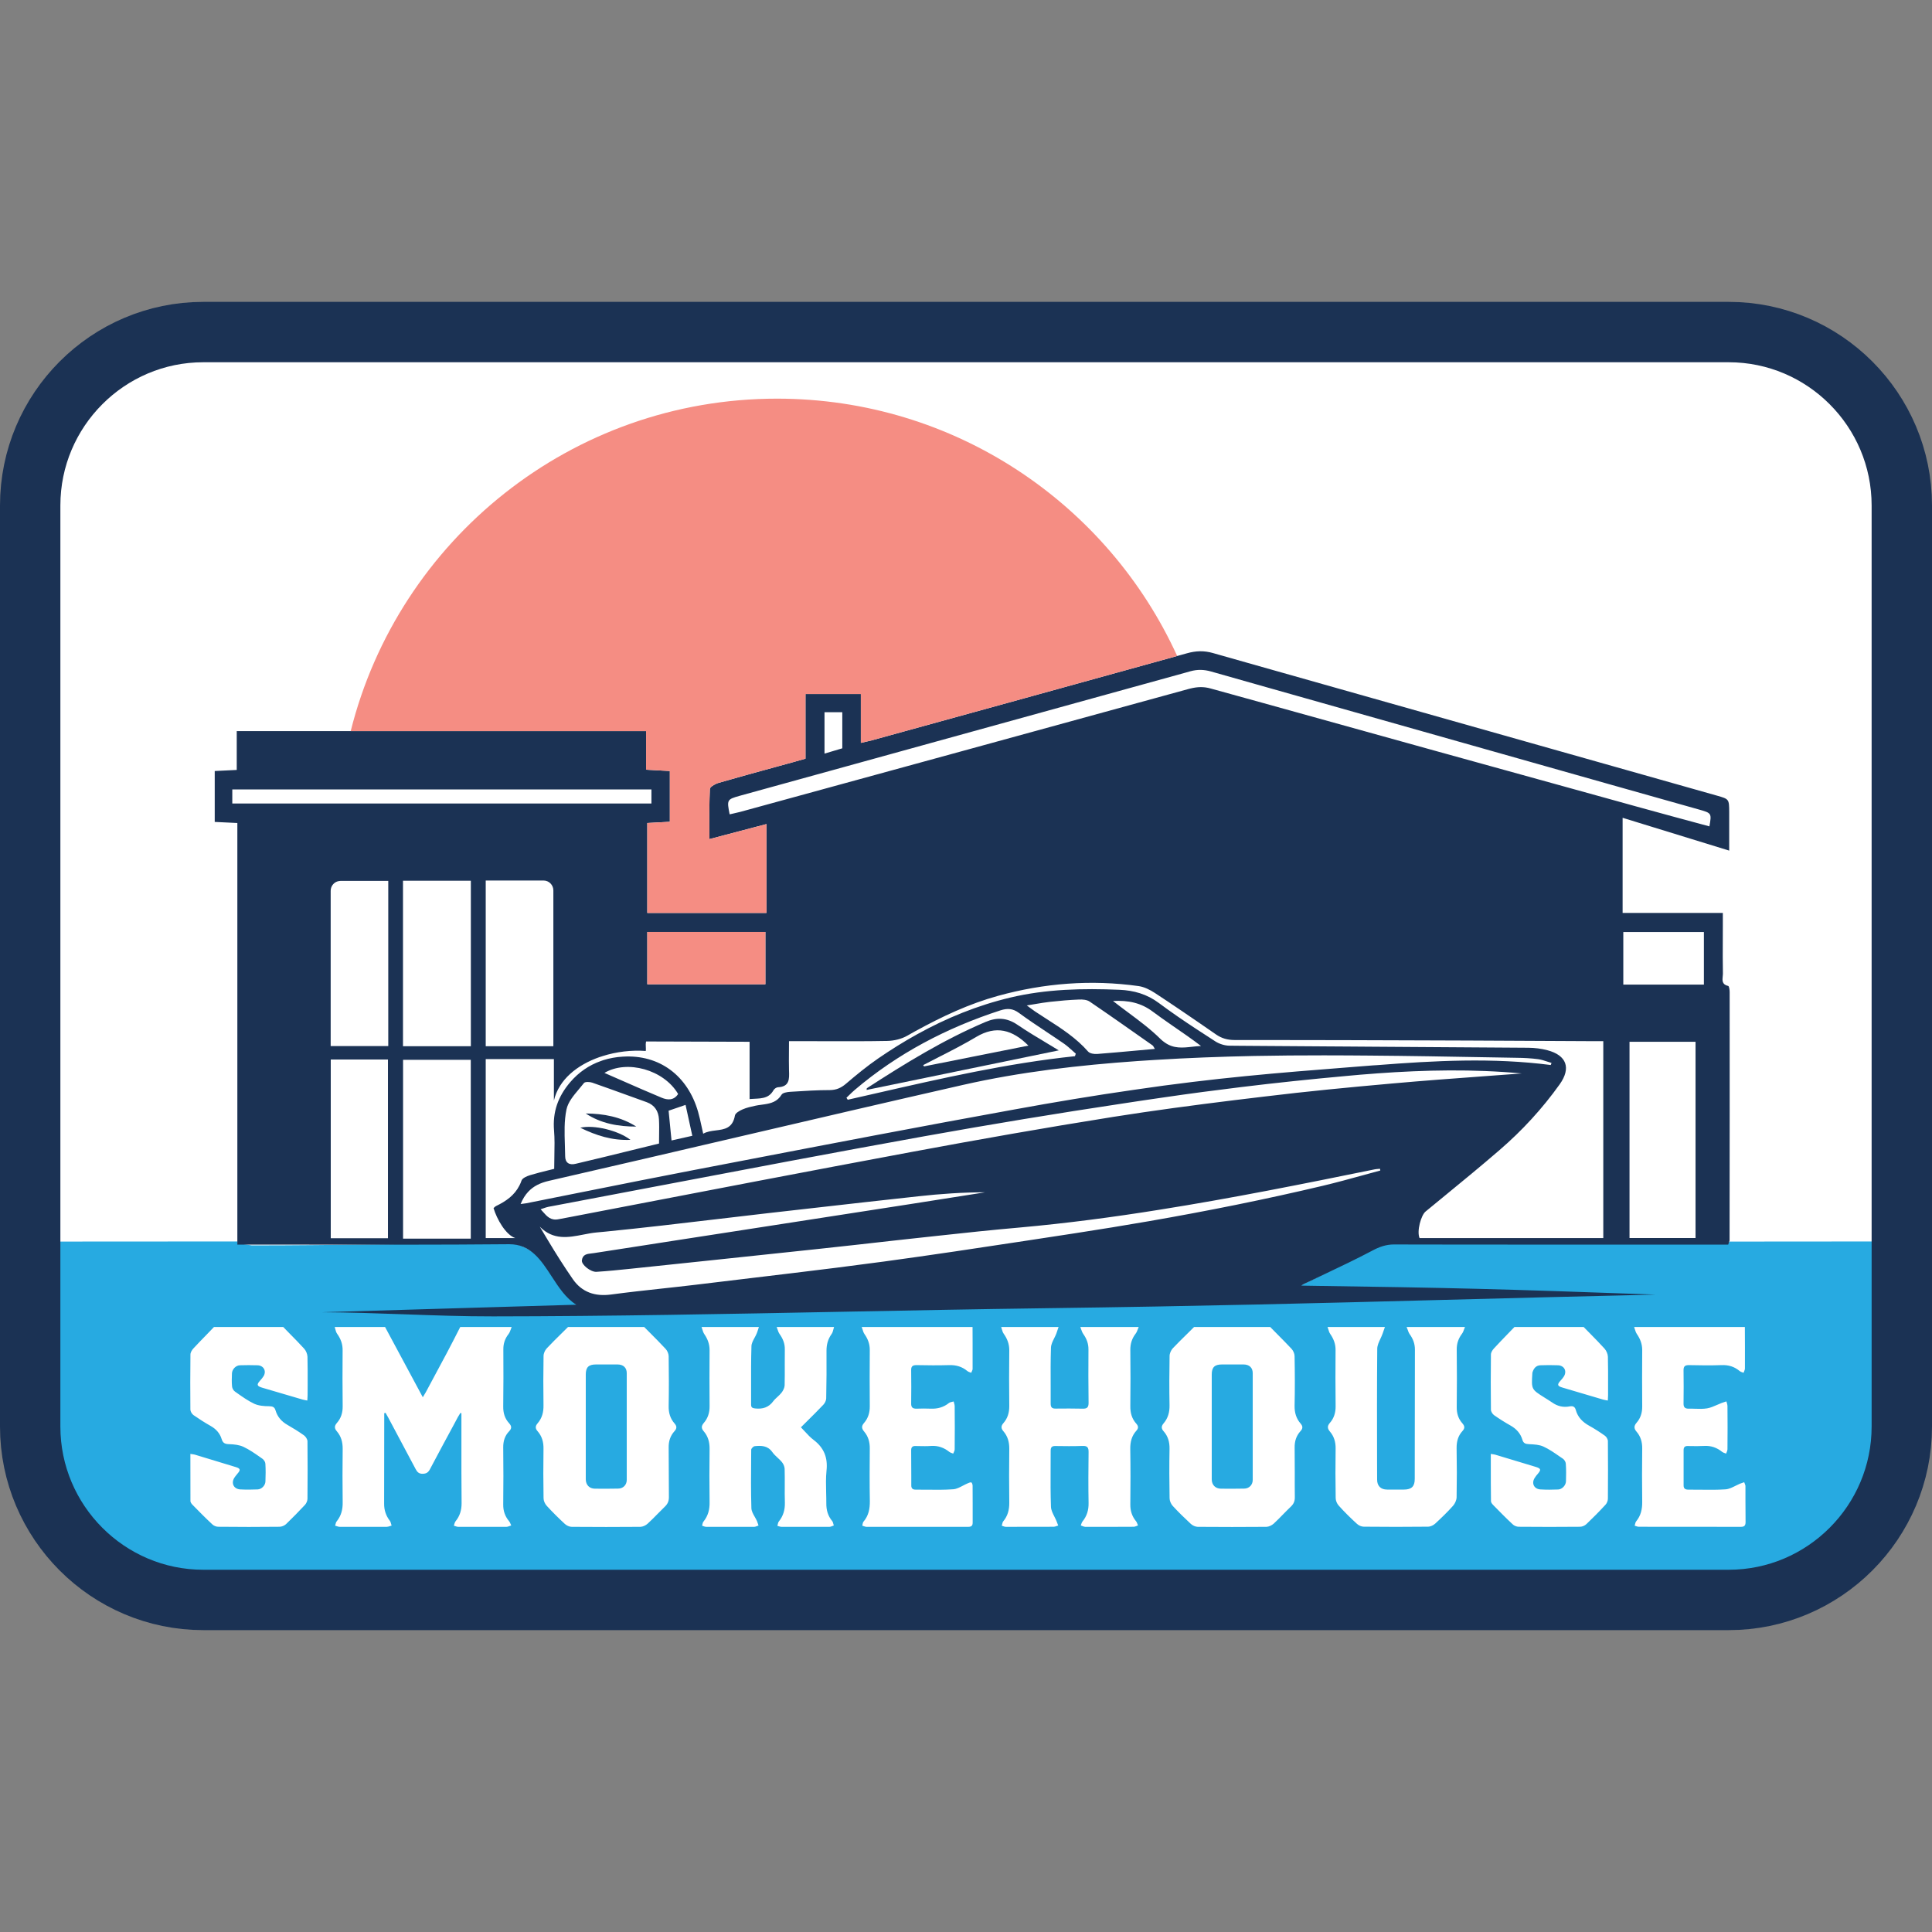
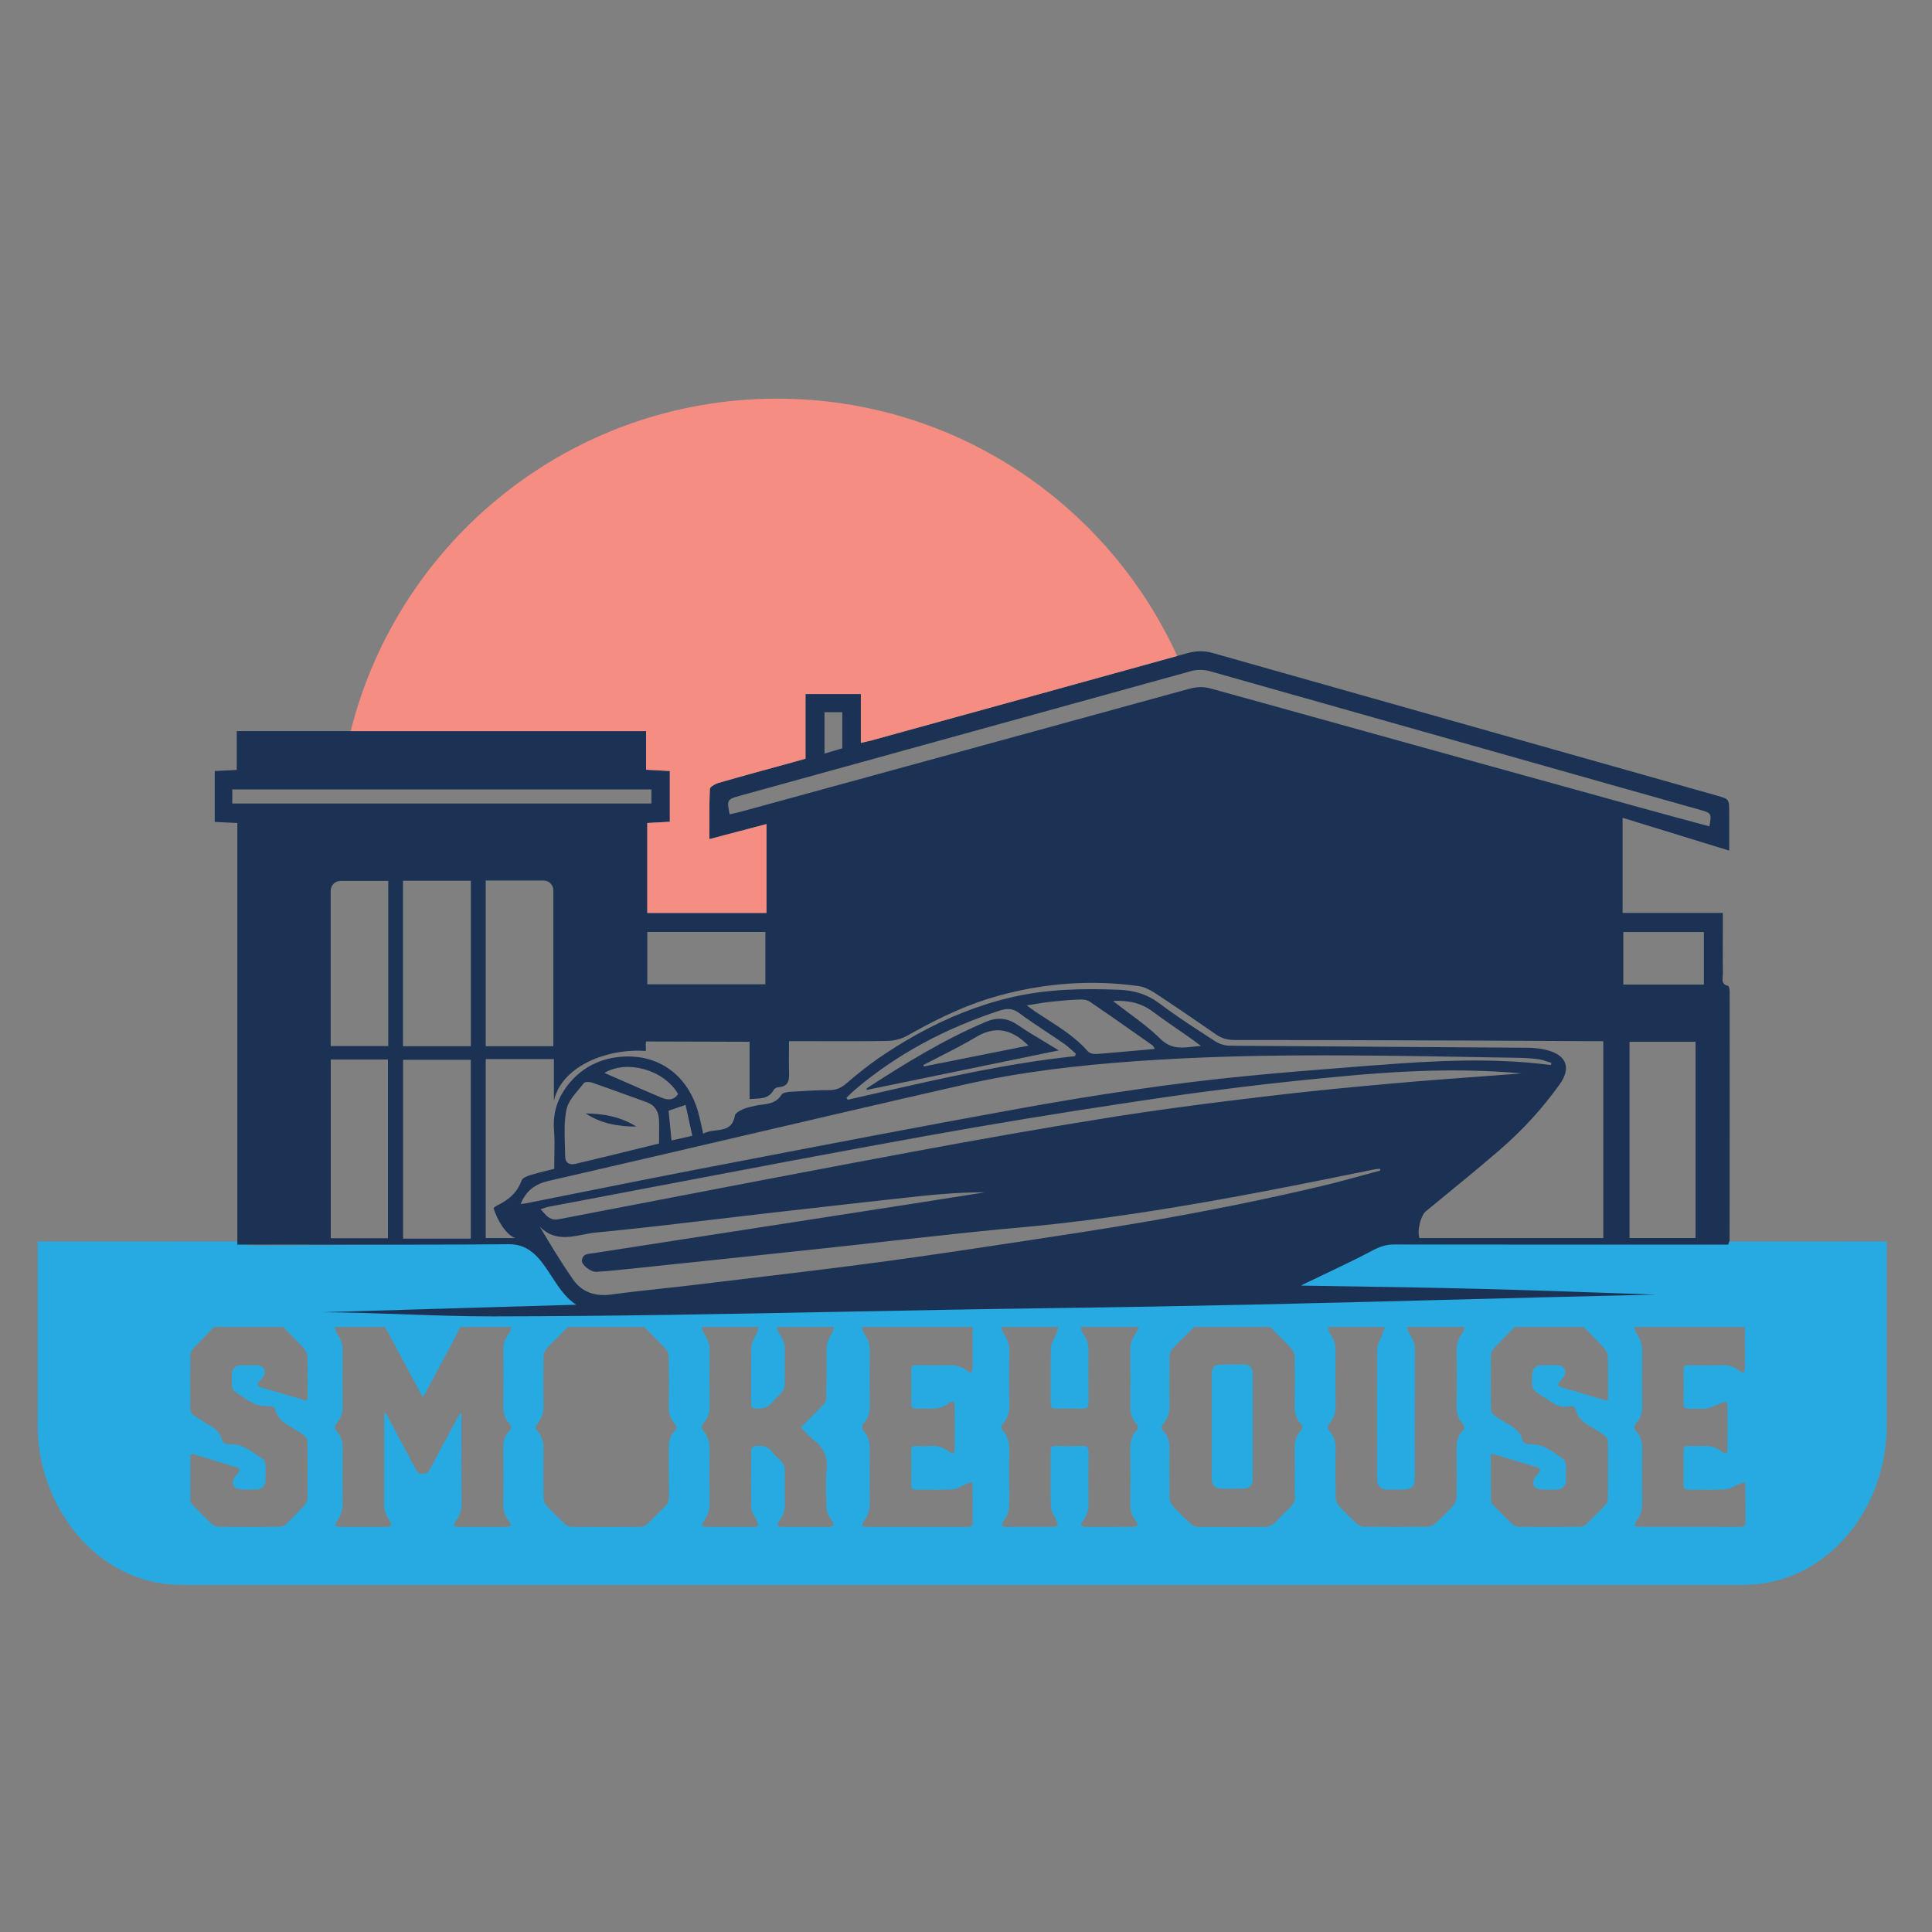
<svg xmlns="http://www.w3.org/2000/svg" width="512" height="512" viewBox="0 0 512 512" fill="none">
  <rect x="0" y="0" width="512" height="512" fill="#808080" stroke="none" />
-   <path d="M448.128 90H63.872C34.162 90 10 114.208 10 143.953V368.047C10 397.792 34.162 422 63.872 422H448.128C477.838 422 502 397.792 502 368.047V143.953C502 114.208 477.838 90 448.128 90Z" fill="white" />
-   <path d="M163.703 361.596H157.938C155.987 361.596 155.235 362.347 155.235 364.258V392.037C155.255 393.521 156.178 394.496 157.641 394.516C159.693 394.537 161.745 394.537 163.797 394.496C165.138 394.496 166.094 393.521 166.094 392.2C166.114 382.771 166.114 373.321 166.094 363.892C166.094 362.449 165.187 361.616 163.703 361.596Z" fill="#27AAE1" />
  <path d="M329.578 361.596H323.813C321.882 361.596 321.125 362.347 321.125 364.258V377.954C321.125 379.023 321.127 380.091 321.125 381.16V382.649V382.665C321.121 385.789 321.112 388.913 321.125 392.037C321.125 393.521 322.084 394.496 323.547 394.516C325.6 394.537 327.651 394.537 329.703 394.496C331.024 394.496 331.985 393.521 331.985 392.2C332.005 382.771 332.005 373.321 331.985 363.892C331.985 362.449 331.082 361.616 329.578 361.596Z" fill="#27AAE1" />
  <path fill-rule="evenodd" clip-rule="evenodd" d="M458.281 329.032L500 329V377.702C500.016 400 484.016 420 462.016 420H48.016C25.5 420 10 398.87 10 378V329.032L63 329V329.5L66.75 330.048C89.476 330.048 112.274 329.5 135 329.5C143.506 329.5 154 346 154 346L344 341C344 341 357.048 334.65 363 331.5C364.89 330.484 367.346 329.5 369.5 329.5C399.004 329.766 458 329.5 458 329.5C458 329.5 458.22 329.276 458.281 329.032ZM81.484 370.446C81.499 370.185 81.504 369.95 81.516 369.716C81.516 368.867 81.529 368.019 81.531 367.17C81.539 364.625 81.545 362.08 81.484 359.535C81.444 358.803 81.102 357.95 80.594 357.401C79.364 356.045 78.076 354.747 76.797 353.448C76.216 352.857 75.64 352.267 75.062 351.67H56.703C56.046 352.356 55.396 353.037 54.734 353.718C53.574 354.911 52.407 356.103 51.281 357.32C50.875 357.746 50.469 358.397 50.469 358.966C50.408 363.843 50.413 368.72 50.453 373.577C50.474 374.064 50.855 374.715 51.281 375.02C52.744 376.036 54.268 377.011 55.812 377.885C57.255 378.698 58.283 379.836 58.75 381.401C59.075 382.498 59.724 382.701 60.781 382.721C62.041 382.762 63.414 382.904 64.531 383.433C66.092 384.168 67.534 385.173 68.953 386.168C69.141 386.3 69.328 386.431 69.516 386.562C69.922 386.847 70.308 387.416 70.328 387.883C70.43 389.448 70.405 391.013 70.344 392.577C70.323 393.654 69.338 394.67 68.281 394.711C66.757 394.772 65.227 394.792 63.703 394.711C61.976 394.63 61.209 393.126 62.062 391.683C62.27 391.338 62.534 391.021 62.797 390.709C62.843 390.655 62.876 390.6 62.922 390.545C63.816 389.549 63.738 389.163 62.438 388.777C58.861 387.68 55.269 386.582 51.672 385.505C51.449 385.44 51.211 385.408 50.938 385.372C50.788 385.352 50.626 385.331 50.453 385.302C50.453 389.59 50.448 393.715 50.469 397.841C50.489 398.166 50.783 398.552 51.047 398.816C52.754 400.564 54.462 402.291 56.25 403.957C56.636 404.343 57.295 404.608 57.844 404.608C63.249 404.669 68.652 404.669 74.078 404.608C74.668 404.608 75.37 404.303 75.797 403.917C77.524 402.25 79.202 400.543 80.828 398.796C81.194 398.389 81.484 397.719 81.484 397.19C81.525 392.09 81.545 387.009 81.484 381.929C81.464 381.401 81.01 380.71 80.562 380.384C79.16 379.389 77.66 378.454 76.156 377.6C74.591 376.706 73.524 375.467 73.016 373.76C72.751 372.825 72.2 372.683 71.266 372.662C69.965 372.662 68.533 372.54 67.375 372.012C65.788 371.263 64.324 370.232 62.891 369.222C62.691 369.081 62.496 368.94 62.297 368.801C61.891 368.537 61.541 367.927 61.5 367.46C61.378 366.302 61.428 365.103 61.469 363.944C61.53 362.847 62.506 361.851 63.562 361.811C65.127 361.77 66.716 361.75 68.281 361.811C69.866 361.892 70.647 363.314 69.875 364.656C69.615 365.096 69.263 365.496 68.922 365.877L68.906 365.895C67.972 366.932 68.071 367.318 69.453 367.744L80.25 370.915C80.465 370.978 80.683 371.017 80.938 371.063C81.093 371.09 81.253 371.12 81.438 371.158C81.456 370.893 81.472 370.661 81.484 370.446ZM134.922 379.307C135.674 378.535 135.592 377.926 134.922 377.174C133.784 375.934 133.339 374.471 133.359 372.744C133.42 367.704 133.431 362.664 133.391 357.624C133.37 356.06 133.826 354.739 134.781 353.519C135.049 353.167 135.214 352.717 135.375 352.263C135.446 352.063 135.513 351.863 135.594 351.67H121.969C120.79 353.987 119.61 356.303 118.391 358.6C116.562 362.054 114.709 365.489 112.859 368.923C112.702 369.223 112.53 369.498 112.281 369.9C112.209 370.017 112.133 370.144 112.047 370.285C108.633 363.965 105.339 357.828 102.047 351.67H88.703C88.765 351.857 88.809 352.049 88.859 352.241C88.974 352.674 89.088 353.1 89.328 353.438C90.304 354.8 90.838 356.222 90.797 357.929C90.756 362.827 90.751 367.744 90.812 372.662C90.833 374.369 90.383 375.853 89.266 377.113C88.615 377.865 88.579 378.515 89.25 379.287C90.408 380.628 90.833 382.193 90.812 383.981C90.751 388.696 90.751 393.39 90.812 398.084C90.853 399.995 90.438 401.681 89.219 403.185C89.046 403.387 88.976 403.682 88.906 403.974C88.878 404.093 88.848 404.211 88.812 404.323C88.951 404.358 89.099 404.404 89.234 404.45C89.496 404.54 89.748 404.628 90.016 404.628C94.161 404.648 98.303 404.648 102.469 404.628C102.747 404.628 103.043 404.533 103.328 404.438C103.479 404.388 103.633 404.338 103.781 404.303C103.724 404.154 103.682 403.994 103.641 403.836C103.563 403.54 103.484 403.247 103.312 403.023C102.256 401.661 101.777 400.157 101.797 398.43C101.817 390.891 101.828 383.372 101.828 375.853V374.512C101.863 374.498 101.899 374.486 101.938 374.475C102.012 374.455 102.092 374.437 102.172 374.41C102.279 374.607 102.39 374.8 102.5 374.991C102.64 375.233 102.781 375.472 102.906 375.71C105.325 380.242 107.743 384.774 110.141 389.306C110.567 390.118 111.015 390.586 112.031 390.565C113.007 390.545 113.49 390.2 113.938 389.367C116.06 385.334 118.218 381.348 120.375 377.355C120.697 376.76 121.006 376.164 121.328 375.568C121.483 375.287 121.652 375.024 121.812 374.768C121.884 374.655 121.963 374.542 122.031 374.43C122.072 374.451 122.111 374.466 122.156 374.481C122.202 374.496 122.241 374.512 122.281 374.532V376.076C122.281 377.937 122.284 379.795 122.281 381.654C122.274 387.226 122.267 392.792 122.328 398.369C122.328 400.218 121.861 401.783 120.703 403.185C120.553 403.39 120.468 403.66 120.391 403.932C120.353 404.064 120.328 404.197 120.281 404.323C120.386 404.354 120.49 404.39 120.594 404.425C120.895 404.527 121.182 404.628 121.469 404.628C125.716 404.648 129.945 404.648 134.172 404.628C134.473 404.628 134.774 404.517 135.062 404.408C135.203 404.355 135.345 404.302 135.484 404.262C135.427 404.14 135.362 404.014 135.312 403.889C135.206 403.619 135.103 403.353 134.922 403.145C133.845 401.864 133.339 400.421 133.359 398.714C133.42 393.675 133.42 388.635 133.359 383.595C133.339 381.929 133.784 380.486 134.922 379.307ZM177.203 383.595C177.183 381.929 177.637 380.506 178.734 379.287C179.364 378.596 179.432 378.007 178.781 377.255C177.603 375.934 177.162 374.369 177.203 372.581C177.284 368.171 177.264 363.782 177.203 359.392C177.183 358.742 176.858 357.95 176.391 357.462C175.019 355.983 173.591 354.551 172.156 353.112C171.678 352.633 171.196 352.153 170.719 351.67H150.531C149.94 352.262 149.344 352.847 148.75 353.432C147.445 354.715 146.149 355.993 144.906 357.32C144.419 357.828 144.047 358.661 144.047 359.352C143.966 363.7 143.97 368.049 144.031 372.398C144.072 374.227 143.652 375.832 142.453 377.214C141.843 377.926 141.818 378.556 142.469 379.287C143.627 380.608 144.072 382.173 144.031 383.981C143.97 388.33 143.966 392.679 144.047 397.028C144.047 397.719 144.403 398.532 144.891 399.06C146.415 400.726 148.021 402.311 149.688 403.856C150.155 404.283 150.886 404.628 151.516 404.628C157.592 404.669 163.643 404.689 169.719 404.628C170.369 404.608 171.137 404.242 171.625 403.795C172.539 402.963 173.405 402.083 174.266 401.203C174.897 400.557 175.534 399.911 176.188 399.283C176.939 398.572 177.266 397.82 177.266 396.764C177.235 394.569 177.234 392.374 177.234 390.179C177.234 387.984 177.234 385.79 177.203 383.595ZM218.188 372.276C218.594 371.849 218.933 371.179 218.953 370.61C219.034 366.383 219.072 362.176 219.031 357.95C219.031 356.324 219.404 354.901 220.359 353.56C220.636 353.196 220.754 352.716 220.875 352.235C220.923 352.044 220.974 351.854 221.031 351.67H205.828C205.919 351.886 205.989 352.111 206.062 352.335C206.203 352.766 206.356 353.192 206.609 353.54C207.483 354.779 208.025 356.08 207.984 357.645C207.967 359.004 207.964 360.359 207.969 361.713C207.975 363.519 207.984 365.324 207.938 367.135C207.917 367.785 207.531 368.537 207.125 369.065C206.816 369.464 206.444 369.814 206.062 370.163C205.666 370.525 205.264 370.887 204.953 371.301C203.714 373.008 202.09 373.475 200.078 373.252C199.367 373.17 199.047 372.967 199.047 372.256C199.053 370.738 199.05 369.218 199.047 367.698C199.04 364.05 199.026 360.4 199.141 356.771C199.154 356.02 199.551 355.288 199.953 354.55C200.15 354.189 200.346 353.826 200.5 353.458C200.67 353.061 200.805 352.644 200.938 352.221C200.995 352.038 201.048 351.854 201.109 351.67H185.922C186.002 351.877 186.058 352.093 186.125 352.308C186.261 352.748 186.395 353.185 186.641 353.54C187.535 354.84 188.047 356.202 188.047 357.787C188.006 362.745 188.006 367.704 188.047 372.662C188.067 374.349 187.597 375.853 186.5 377.113C185.85 377.885 185.814 378.515 186.484 379.287C187.643 380.628 188.067 382.193 188.047 383.981C187.986 388.696 187.986 393.39 188.047 398.084C188.087 399.995 187.668 401.681 186.469 403.185C186.283 403.385 186.205 403.676 186.141 403.966C186.113 404.087 186.099 404.209 186.062 404.323C186.187 404.358 186.3 404.404 186.422 404.451C186.657 404.54 186.9 404.628 187.141 404.628C191.388 404.648 195.601 404.648 199.828 404.628C200.111 404.628 200.387 404.52 200.656 404.413C200.775 404.366 200.898 404.32 201.016 404.283C200.965 404.137 200.92 403.993 200.875 403.852C200.794 403.599 200.714 403.351 200.609 403.104C200.445 402.736 200.24 402.37 200.031 402.004C199.594 401.239 199.153 400.474 199.125 399.69C198.986 395.264 199.023 390.823 199.062 386.393C199.069 385.656 199.072 384.92 199.078 384.185C199.078 383.859 199.655 383.29 200 383.25C201.748 383.067 203.437 383.087 204.656 384.794C205.043 385.351 205.54 385.819 206.047 386.287C206.446 386.656 206.847 387.024 207.188 387.436C207.594 387.924 207.917 388.635 207.938 389.245C207.976 390.677 207.976 392.11 207.969 393.54C207.961 395.112 207.947 396.683 208 398.247C208.041 400.137 207.565 401.742 206.406 403.205C206.236 403.418 206.172 403.7 206.109 403.989C206.082 404.114 206.053 404.241 206.016 404.364C206.134 404.392 206.253 404.431 206.375 404.471C206.61 404.549 206.853 404.628 207.094 404.628C211.321 404.648 215.57 404.648 219.797 404.628C220.071 404.628 220.332 404.517 220.594 404.408C220.72 404.355 220.843 404.302 220.969 404.262C220.921 404.134 220.88 403.996 220.844 403.858C220.772 403.583 220.709 403.307 220.547 403.104C219.389 401.722 218.964 400.157 218.984 398.389C218.991 397.434 218.96 396.475 218.938 395.515C218.892 393.596 218.842 391.676 219.031 389.793C219.417 386.298 218.383 383.677 215.578 381.563C214.759 380.949 214.05 380.179 213.328 379.395C212.975 379.011 212.624 378.624 212.25 378.251C212.823 377.678 213.395 377.117 213.953 376.564C215.414 375.116 216.82 373.717 218.188 372.276ZM229.578 404.628H256.578C257.371 404.628 257.766 404.384 257.766 403.531C257.755 401.895 257.766 400.264 257.766 398.633C257.766 397.002 257.76 395.372 257.75 393.736C257.75 393.431 257.584 392.902 257.422 392.862C257.146 392.788 256.791 392.948 256.484 393.085C256.453 393.099 256.421 393.113 256.391 393.126C255.984 393.297 255.576 393.51 255.172 393.722C254.323 394.169 253.476 394.615 252.609 394.67C250.324 394.839 248.025 394.813 245.734 394.788C244.704 394.777 243.684 394.766 242.656 394.772C241.803 394.772 241.48 394.386 241.5 393.573C241.5 392.8 241.499 392.027 241.5 391.256C241.504 388.946 241.499 386.642 241.469 384.327C241.469 383.473 241.854 383.168 242.688 383.209C242.954 383.213 243.232 383.219 243.5 383.224C244.581 383.247 245.659 383.27 246.75 383.189C248.579 383.067 250.171 383.636 251.594 384.774C251.794 384.931 252.046 385.018 252.297 385.105C252.403 385.142 252.507 385.179 252.609 385.221C252.653 385.103 252.713 384.988 252.766 384.873C252.885 384.61 253 384.351 253 384.083C253.041 380.262 253.041 376.442 253 372.601C253 372.342 252.919 372.092 252.844 371.839C252.801 371.695 252.764 371.55 252.734 371.402C252.616 371.435 252.497 371.461 252.375 371.488C252.035 371.561 251.692 371.635 251.453 371.829C250.051 372.947 248.471 373.374 246.703 373.313C245.443 373.252 244.151 373.272 242.891 373.313C241.915 373.333 241.448 373.008 241.469 371.951C241.509 369.004 241.509 366.037 241.469 363.091C241.448 362.054 241.895 361.77 242.891 361.77C245.756 361.831 248.646 361.851 251.531 361.77C253.381 361.709 254.973 362.176 256.375 363.355C256.56 363.511 256.808 363.598 257.062 363.685C257.172 363.722 257.287 363.759 257.391 363.802C257.431 363.687 257.477 363.572 257.531 363.457C257.64 363.226 257.75 362.996 257.75 362.766C257.762 360.546 257.76 358.327 257.75 356.107C257.743 354.628 257.734 353.149 257.734 351.67H228.359C228.44 351.877 228.511 352.093 228.578 352.308C228.715 352.748 228.848 353.185 229.094 353.54C230.008 354.84 230.52 356.202 230.5 357.787C230.459 362.745 230.459 367.704 230.5 372.662C230.52 374.349 230.066 375.853 228.969 377.113C228.237 377.946 228.345 378.596 229.016 379.389C230.093 380.669 230.52 382.152 230.5 383.859C230.459 388.513 230.434 393.167 230.516 397.8C230.536 399.852 230.19 401.681 228.828 403.266C228.686 403.451 228.632 403.714 228.578 403.981C228.555 404.096 228.546 404.212 228.516 404.323C228.641 404.358 228.766 404.402 228.891 404.447C229.129 404.531 229.351 404.615 229.578 404.628ZM301.156 379.145C301.725 378.515 301.725 377.966 301.156 377.316C299.957 375.995 299.527 374.451 299.547 372.642C299.608 367.684 299.608 362.725 299.547 357.767C299.527 356.121 299.973 354.718 300.969 353.418C301.215 353.09 301.376 352.679 301.531 352.265C301.607 352.064 301.679 351.863 301.766 351.67H286.297C286.363 351.842 286.424 352.018 286.484 352.195C286.646 352.667 286.813 353.141 287.094 353.54C287.968 354.779 288.473 356.08 288.453 357.645C288.412 362.319 288.423 367.013 288.484 371.707C288.505 372.865 288.157 373.353 286.938 373.313C284.56 373.252 282.132 373.272 279.734 373.292C278.8 373.313 278.438 372.947 278.438 371.992C278.444 370.425 278.443 368.861 278.438 367.297C278.425 363.913 278.404 360.535 278.516 357.157C278.543 356.3 278.96 355.472 279.375 354.639C279.57 354.248 279.766 353.855 279.922 353.458C280.089 353.017 280.228 352.576 280.375 352.127C280.425 351.976 280.48 351.823 280.531 351.67H265.328C265.386 351.845 265.435 352.025 265.484 352.204C265.608 352.649 265.738 353.09 265.984 353.438C266.919 354.759 267.469 356.141 267.469 357.787C267.408 362.745 267.408 367.704 267.469 372.662C267.469 374.369 267.035 375.853 265.938 377.113C265.267 377.865 265.236 378.515 265.906 379.287C267.065 380.628 267.489 382.193 267.469 383.981C267.408 388.737 267.408 393.471 267.469 398.206C267.489 400.096 267.079 401.722 265.859 403.185C265.705 403.382 265.645 403.667 265.578 403.951C265.548 404.078 265.506 404.204 265.469 404.323C265.578 404.355 265.7 404.398 265.812 404.44C266.056 404.533 266.297 404.628 266.547 404.628C270.774 404.628 275.023 404.628 279.25 404.608C279.495 404.608 279.735 404.518 279.984 404.426C280.129 404.373 280.289 404.32 280.438 404.283C280.295 403.876 280.147 403.49 279.984 403.104C279.824 402.707 279.622 402.31 279.422 401.913C278.985 401.048 278.543 400.181 278.516 399.304C278.391 395.923 278.405 392.542 278.422 389.162C278.43 387.584 278.444 386.006 278.438 384.428C278.438 383.555 278.757 383.189 279.672 383.209C282.07 383.25 284.477 383.27 286.875 383.189C288.196 383.128 288.505 383.636 288.484 384.855C288.423 389.326 288.403 393.797 288.484 398.288C288.525 400.178 288.038 401.783 286.859 403.226C286.71 403.415 286.624 403.659 286.547 403.903C286.508 404.025 286.469 404.147 286.422 404.262C286.551 404.303 286.684 404.355 286.812 404.407C287.07 404.511 287.321 404.614 287.578 404.628C291.846 404.648 296.134 404.628 300.422 404.608C300.687 404.608 300.953 404.502 301.219 404.396C301.339 404.348 301.457 404.3 301.578 404.262C301.537 404.166 301.507 404.067 301.469 403.968C301.354 403.67 301.245 403.373 301.062 403.145C299.985 401.824 299.527 400.381 299.547 398.694C299.608 393.776 299.613 388.858 299.531 383.941C299.511 382.112 299.917 380.506 301.156 379.145ZM343.094 383.595C343.073 381.929 343.528 380.506 344.625 379.287C345.275 378.596 345.322 378.007 344.672 377.255C343.514 375.934 343.058 374.369 343.078 372.581C343.18 368.171 343.159 363.782 343.078 359.392C343.078 358.742 342.728 357.95 342.281 357.462C341.048 356.148 339.785 354.87 338.516 353.592C337.881 352.953 337.255 352.314 336.625 351.67H316.438C315.807 352.301 315.181 352.925 314.547 353.548C313.28 354.792 312.015 356.033 310.797 357.32C310.329 357.828 309.953 358.661 309.953 359.352C309.872 363.7 309.856 368.049 309.938 372.398C309.978 374.227 309.538 375.832 308.359 377.214C307.75 377.926 307.709 378.556 308.359 379.287C309.538 380.608 309.978 382.173 309.938 383.981C309.856 388.33 309.872 392.679 309.953 397.028C309.953 397.719 310.298 398.532 310.766 399.06C312.29 400.726 313.927 402.311 315.594 403.856C316.061 404.283 316.781 404.608 317.391 404.628C323.467 404.669 329.549 404.689 335.625 404.628C336.255 404.608 337.023 404.242 337.531 403.795C338.374 403.018 339.178 402.194 339.984 401.37C340.676 400.664 341.365 399.959 342.078 399.283C342.83 398.572 343.161 397.82 343.141 396.764C343.11 394.569 343.12 392.374 343.125 390.179C343.13 387.985 343.124 385.79 343.094 383.595ZM387.578 379.226C388.249 378.495 388.177 377.926 387.547 377.194C386.47 375.995 386.027 374.552 386.047 372.886C386.108 367.805 386.108 362.725 386.047 357.645C386.027 356.019 386.514 354.678 387.469 353.418C387.729 353.056 387.874 352.623 388.031 352.191C388.095 352.015 388.164 351.84 388.234 351.67H372.766C372.852 351.876 372.94 352.091 373.016 352.306C373.171 352.746 373.316 353.184 373.562 353.54C374.457 354.779 374.969 356.08 374.969 357.645C374.944 364.512 374.94 371.371 374.938 378.232C374.936 382.802 374.93 387.373 374.922 391.947C374.922 393.919 374.074 394.752 372.062 394.752C370.579 394.772 369.093 394.772 367.609 394.752C366.756 394.752 366.088 394.508 365.641 394.061C365.417 393.837 365.247 393.553 365.125 393.228C365.003 392.902 364.953 392.537 364.953 392.11C364.951 390.667 364.94 389.224 364.938 387.78C364.918 377.657 364.895 367.523 364.984 357.421C364.998 356.541 365.417 355.66 365.828 354.779C366.034 354.339 366.235 353.899 366.391 353.458C366.614 352.869 366.812 352.28 367.016 351.67H351.812C351.876 351.849 351.945 352.033 352 352.219C352.14 352.688 352.27 353.161 352.547 353.54C353.441 354.84 353.958 356.202 353.938 357.787C353.897 362.745 353.892 367.704 353.953 372.662C353.973 374.349 353.519 375.853 352.422 377.092C351.69 377.926 351.783 378.596 352.453 379.389C353.53 380.649 353.973 382.152 353.953 383.839C353.892 388.229 353.887 392.618 353.969 397.007C353.969 397.698 354.325 398.532 354.812 399.04C356.316 400.726 357.943 402.311 359.609 403.835C360.077 404.262 360.797 404.587 361.406 404.587C367.076 404.648 372.773 404.648 378.422 404.587C379.092 404.587 379.856 404.222 380.344 403.774C381.969 402.271 383.579 400.726 385.062 399.06C385.571 398.491 385.995 397.576 386.016 396.804C386.097 392.476 386.097 388.127 386.016 383.778C385.995 382.03 386.399 380.506 387.578 379.226ZM426.109 370.779C426.139 370.375 426.156 370.045 426.156 369.716C426.156 368.868 426.154 368.019 426.156 367.171C426.164 364.626 426.17 362.08 426.109 359.535C426.089 358.823 425.706 357.95 425.219 357.401C423.989 356.045 422.717 354.747 421.438 353.448C420.856 352.857 420.265 352.267 419.688 351.67H401.344C400.743 352.298 400.133 352.921 399.531 353.543C398.32 354.795 397.118 356.044 395.938 357.32C395.511 357.767 395.109 358.417 395.109 358.966C395.048 363.843 395.048 368.72 395.109 373.577C395.109 374.064 395.515 374.715 395.922 375.02C397.344 376.015 398.82 376.95 400.344 377.804C401.868 378.677 402.95 379.876 403.438 381.522C403.722 382.539 404.326 382.681 405.281 382.721L405.328 382.723C406.598 382.784 407.956 382.849 409.062 383.372C410.553 384.058 411.914 385.007 413.281 385.957C413.573 386.159 413.879 386.362 414.172 386.562C414.558 386.826 414.933 387.416 414.953 387.883C415.075 389.447 415.041 391.011 415 392.576C414.959 393.632 413.979 394.691 412.922 394.731C411.357 394.792 409.784 394.813 408.219 394.711C406.552 394.609 405.818 393.126 406.672 391.724C406.916 391.297 407.222 390.931 407.547 390.565C408.461 389.488 408.371 389.163 406.969 388.737C403.412 387.66 399.864 386.582 396.328 385.526C396.11 385.453 395.889 385.424 395.641 385.39C395.473 385.368 395.283 385.343 395.078 385.302C395.078 386.166 395.079 387.022 395.078 387.874C395.075 391.251 395.076 394.546 395.125 397.841C395.125 398.206 395.476 398.613 395.781 398.918C397.448 400.625 399.127 402.332 400.875 403.957C401.261 404.343 401.936 404.608 402.484 404.608C407.89 404.648 413.313 404.669 418.719 404.608C419.308 404.608 419.995 404.303 420.422 403.896C422.149 402.25 423.843 400.543 425.469 398.775C425.835 398.389 426.109 397.719 426.109 397.17C426.15 392.09 426.15 386.989 426.109 381.909C426.109 381.421 425.724 380.75 425.297 380.466C423.956 379.511 422.557 378.616 421.094 377.804C419.387 376.848 418.122 375.568 417.594 373.638C417.37 372.804 416.849 372.54 416.016 372.703C414.288 373.048 412.719 372.662 411.297 371.646C410.919 371.378 410.525 371.132 410.125 370.885C409.858 370.721 409.588 370.557 409.328 370.386C405.833 368.192 405.834 368.192 406.078 364.066C406.098 363.944 406.084 363.802 406.125 363.68C406.45 362.644 407.05 361.872 408.188 361.811C409.752 361.75 411.342 361.75 412.906 361.811C414.552 361.892 415.307 363.355 414.453 364.757C414.209 365.164 413.888 365.529 413.562 365.875C412.607 366.932 412.696 367.318 414.078 367.724C417.666 368.799 421.256 369.853 424.844 370.907L424.875 370.915C425.09 370.978 425.308 371.017 425.562 371.063C425.718 371.09 425.894 371.12 426.078 371.158C426.087 371.024 426.101 370.898 426.109 370.779ZM434.281 404.608C443.223 404.628 452.288 404.628 461.25 404.628C462.185 404.648 462.594 404.364 462.594 403.388C462.569 401.487 462.565 399.578 462.562 397.671C462.561 396.398 462.571 395.126 462.562 393.858C462.562 393.618 462.46 393.378 462.359 393.131C462.315 393.023 462.272 392.913 462.234 392.801C462.041 392.872 461.849 392.938 461.656 393.004C461.463 393.07 461.271 393.136 461.078 393.207C460.698 393.367 460.316 393.558 459.938 393.749C459.061 394.191 458.189 394.634 457.281 394.691C455.089 394.842 452.896 394.816 450.703 394.79C449.665 394.778 448.492 394.766 447.453 394.772C446.579 394.772 446.152 394.488 446.172 393.573C446.192 390.484 446.192 387.395 446.172 384.306C446.172 383.453 446.562 383.168 447.375 383.209C447.57 383.212 447.758 383.215 447.953 383.219C449.119 383.239 450.414 383.258 451.562 383.189C453.412 383.067 455.004 383.636 456.406 384.774C456.603 384.929 456.856 385.015 457.109 385.101C457.222 385.139 457.331 385.177 457.438 385.221C457.479 385.089 457.538 384.96 457.594 384.832C457.701 384.583 457.797 384.337 457.797 384.083C457.837 380.262 457.837 376.422 457.797 372.601C457.797 372.32 457.713 372.039 457.625 371.757C457.586 371.632 457.547 371.507 457.516 371.382C457.373 371.429 457.236 371.475 457.094 371.52C456.809 371.61 456.519 371.7 456.234 371.809C455.83 371.963 455.431 372.139 455.031 372.315C454.164 372.697 453.295 373.078 452.391 373.231C451.402 373.403 450.258 373.369 449.234 373.335C448.68 373.317 448.128 373.298 447.578 373.313C446.603 373.333 446.136 373.008 446.156 371.951C446.197 369.004 446.197 366.037 446.156 363.091C446.156 362.054 446.582 361.77 447.578 361.77C450.443 361.831 453.333 361.872 456.219 361.77C458.088 361.689 459.645 362.176 461.047 363.355C461.232 363.511 461.48 363.598 461.734 363.685C461.844 363.722 461.959 363.759 462.062 363.802C462.1 363.699 462.144 363.596 462.188 363.493C462.308 363.21 462.422 362.927 462.422 362.644C462.442 358.986 462.427 355.328 462.406 351.67H433.062C433.124 351.844 433.179 352.023 433.234 352.203C433.381 352.678 433.532 353.157 433.797 353.54C434.691 354.84 435.203 356.202 435.203 357.787C435.163 362.786 435.163 367.785 435.203 372.784C435.203 374.39 434.771 375.812 433.734 377.011C433.003 377.844 432.956 378.535 433.688 379.389C434.785 380.649 435.223 382.152 435.203 383.859C435.142 388.594 435.142 393.329 435.203 398.064C435.223 399.974 434.829 401.681 433.609 403.165C433.437 403.38 433.367 403.676 433.297 403.968C433.268 404.089 433.239 404.21 433.203 404.323C433.303 404.352 433.413 404.388 433.516 404.425C433.769 404.515 434.021 404.608 434.281 404.608Z" fill="#27AAE1" />
-   <path d="M168.614 298.557C164.53 295.956 159.978 295.123 155.222 295.082C159.287 297.765 163.839 298.557 168.614 298.557Z" fill="#1B3254" />
-   <path d="M153.78 298.863C158.047 300.936 162.193 302.277 167.07 302.074C163.879 299.594 157.356 298.009 153.78 298.863Z" fill="#1B3254" />
+   <path d="M168.614 298.557C164.53 295.956 159.978 295.123 155.222 295.082C159.287 297.765 163.839 298.557 168.614 298.557" fill="#1B3254" />
  <path fill-rule="evenodd" clip-rule="evenodd" d="M261.199 270.819C250.083 275.533 239.841 281.833 229.741 288.377C229.702 288.403 229.696 288.471 229.686 288.592C229.683 288.629 229.68 288.671 229.675 288.719C229.671 288.757 229.666 288.799 229.66 288.844C237.648 287.195 245.604 285.559 253.556 283.925C262.558 282.074 271.555 280.225 280.585 278.358C279.564 277.734 278.532 277.115 277.499 276.496C274.833 274.899 272.154 273.293 269.592 271.55C266.828 269.681 264.166 269.559 261.199 270.819ZM244.881 282.605C244.857 282.57 244.833 282.536 244.81 282.503L244.789 282.472L244.754 282.422L244.735 282.394C244.727 282.381 244.718 282.368 244.71 282.354C244.691 282.324 244.673 282.293 244.657 282.26C246.022 281.545 247.395 280.846 248.768 280.146L248.774 280.143C252.122 278.438 255.473 276.732 258.699 274.802C263.962 271.672 268.311 272.871 272.538 277.098C267.85 278.028 263.241 278.947 258.671 279.859L258.602 279.873C254.004 280.791 249.445 281.701 244.881 282.605Z" fill="#1B3254" />
  <path fill-rule="evenodd" clip-rule="evenodd" d="M456.558 249.23C456.545 252.132 456.532 255.033 456.589 257.935C456.594 258.186 456.566 258.456 456.538 258.731C456.429 259.79 456.313 260.917 457.992 261.288C458.235 261.349 458.378 262.345 458.378 262.893C458.398 284.81 458.378 306.706 458.357 328.623V328.654C458.357 328.684 458.352 328.71 458.347 328.735C458.342 328.76 458.337 328.786 458.337 328.816C458.276 329.06 458.154 329.324 457.992 329.832H454.598C448.06 329.832 441.521 329.834 434.983 329.835C415.388 329.839 395.793 329.842 376.198 329.812C373.962 329.812 371.727 329.812 369.471 329.792C367.317 329.792 365.549 330.422 363.659 331.438C359.537 333.619 355.327 335.622 351.109 337.628C349.629 338.332 348.148 339.037 346.67 339.749C346.521 339.821 346.368 339.89 346.214 339.959C345.762 340.162 345.296 340.371 344.841 340.704C386.785 341.314 396.824 341.578 438.727 343.082C417.15 343.577 399.119 344.049 382.268 344.49C348.603 345.372 319.648 346.13 276.541 346.699C258.857 346.936 241.174 347.28 223.49 347.624C192.544 348.225 161.599 348.827 130.653 348.853C122.82 348.864 114.983 348.584 107.142 348.304C99.888 348.044 92.632 347.785 85.377 347.756C99.764 347.329 114.152 346.902 128.519 346.476C132.55 346.354 136.581 346.237 140.611 346.12C144.648 346.003 148.685 345.886 152.722 345.764C149.95 344.046 148.067 341.148 146.207 338.284C143.403 333.968 140.65 329.731 134.981 329.731H134.717C125.512 329.812 116.286 329.853 107.08 329.853C99.021 329.865 90.97 329.855 82.917 329.845C77.547 329.839 72.177 329.832 66.803 329.832H62.901V218.105C60.584 217.983 58.837 217.902 56.906 217.82V204.327C57.919 204.282 58.919 204.232 59.973 204.178C60.845 204.134 61.754 204.088 62.739 204.042V193.76H171.215V203.981C172.042 204.027 172.83 204.07 173.605 204.112C174.904 204.182 176.165 204.25 177.514 204.327V217.78C175.543 217.881 173.613 217.983 171.54 218.105V241.942H203.119V218.389C197.917 219.751 193.202 220.99 188 222.372C188 221.318 187.996 220.284 187.992 219.265C187.978 215.765 187.965 212.444 188.122 209.123C188.122 208.899 188.325 208.635 188.63 208.391C188.935 208.147 189.341 207.924 189.728 207.741C189.992 207.619 190.256 207.517 190.479 207.456C195.441 206.023 200.414 204.66 205.39 203.297C206.977 202.862 208.564 202.427 210.151 201.99C210.437 201.909 210.726 201.826 211.029 201.739C211.715 201.542 212.477 201.323 213.463 201.055V183.924H228.135V196.869C228.587 196.763 228.988 196.675 229.356 196.594C229.981 196.455 230.509 196.339 231.021 196.198C258.008 188.761 284.995 181.323 311.961 173.845C312.33 173.742 312.695 173.642 313.058 173.544C313.555 173.408 314.049 173.274 314.542 173.133C316.92 172.463 319.074 172.381 321.472 173.072L330.718 175.694C356.443 182.982 382.181 190.256 407.911 197.528C413.604 199.137 419.297 200.747 424.989 202.356C429.978 203.768 434.972 205.18 439.966 206.593C444.96 208.005 449.954 209.417 454.943 210.83L455 210.846C458.235 211.764 458.236 211.764 458.256 215.239V225.42C450.055 222.905 442.279 220.507 434.319 218.052L430.009 216.723V241.942H456.569V245.498C456.569 246.742 456.564 247.986 456.558 249.23ZM223.217 188.74H218.503V199.714C219.898 199.291 221.087 198.94 222.221 198.606C222.557 198.507 222.887 198.409 223.217 198.312V188.74ZM202.835 260.841V246.982H171.54V260.841H202.835ZM61.56 209.204V212.943H172.637V209.204H61.56ZM146.646 277.261V235.967C146.646 234.524 145.488 233.346 144.045 233.346H128.722V277.261H146.646ZM87.653 328.146H102.813V280.776H87.653V328.146ZM102.894 277.22V233.447H90.254C90.172 233.447 90.091 233.447 90.01 233.468C88.669 233.569 87.632 234.707 87.632 236.069V277.22H102.894ZM124.76 328.247V280.858H106.816V328.247H124.76ZM106.796 277.261H124.78V233.407H106.796V277.261ZM137.969 319.082C138.538 319.021 139.005 318.96 139.472 318.879C140.854 318.615 142.257 318.33 143.638 318.046L143.816 318.012C144.188 317.942 144.571 317.869 144.939 317.782C148.925 316.991 152.908 316.194 156.891 315.398C165.599 313.656 174.3 311.916 183.001 310.242C187.328 309.412 191.655 308.58 195.981 307.748C220.238 303.085 244.482 298.424 268.798 294.026C279.345 292.095 289.953 290.327 300.581 288.803C305.763 288.031 310.966 287.34 316.168 286.71C320.781 286.141 325.434 285.653 330.068 285.186C339.217 284.274 348.419 283.552 357.599 282.832C359.675 282.669 361.749 282.506 363.822 282.341C364.167 282.321 364.492 282.3 364.838 282.28C380.201 281.081 395.584 280.248 410.968 282.239C411.029 282.056 411.11 281.874 411.171 281.691C410.811 281.585 410.452 281.466 410.094 281.347C409.281 281.078 408.468 280.808 407.635 280.695C405.786 280.451 403.896 280.349 402.026 280.329C399.418 280.284 396.809 280.238 394.201 280.192C383.763 280.006 373.325 279.821 362.887 279.74C361.017 279.719 359.148 279.699 357.278 279.699C355.168 279.679 353.038 279.679 350.907 279.679H350.897C344.699 279.679 338.522 279.72 332.323 279.841C323.524 280.024 314.745 280.349 305.966 280.898C305.235 280.949 304.498 280.995 303.762 281.04C303.025 281.086 302.288 281.132 301.557 281.183C285.97 282.28 270.465 284.048 255.244 287.503C235.308 292.036 215.395 296.684 195.484 301.332C178.802 305.225 162.121 309.119 145.427 312.945C143.13 313.473 141.362 314.368 140.021 315.79C139.188 316.664 138.517 317.741 137.969 319.082ZM164.877 286.388C168.32 287.901 171.806 289.432 175.32 290.896C176.905 291.567 178.571 291.669 179.709 289.921C175.929 283.459 166.134 280.776 160.18 284.332C161.736 285.008 163.302 285.696 164.877 286.388ZM182.756 297.732C182.392 296.069 182.04 294.457 181.68 292.807C180.133 293.328 178.953 293.738 177.687 294.178L177.189 294.351C177.336 295.915 177.49 297.465 177.647 299.044C177.751 300.091 177.856 301.15 177.961 302.236C179.831 301.809 181.436 301.443 183.469 300.996C183.223 299.872 182.987 298.792 182.756 297.732ZM174.629 296.607C174.507 294.493 173.511 292.868 171.398 292.095C169.793 291.52 168.19 290.94 166.587 290.359C163.381 289.199 160.174 288.038 156.949 286.913C156.278 286.69 155.059 286.629 154.754 287.015C154.344 287.546 153.896 288.076 153.446 288.61C152.001 290.323 150.524 292.074 150.121 294.026C149.488 297.066 149.594 300.247 149.699 303.417C149.732 304.421 149.766 305.424 149.775 306.422C149.775 308.109 150.832 308.861 152.58 308.413C153.76 308.126 154.941 307.847 156.119 307.568C157.436 307.257 158.75 306.947 160.058 306.625C163.962 305.678 167.865 304.717 171.779 303.754C172.735 303.519 173.692 303.284 174.649 303.049C174.649 302.307 174.659 301.59 174.67 300.891C174.691 299.407 174.712 298.002 174.629 296.607ZM305.79 277.528C305.66 277.292 305.571 277.13 305.438 277.037C304.938 276.685 304.438 276.334 303.938 275.982C298.893 272.433 293.859 268.891 288.774 265.433C288.023 264.925 286.885 264.844 285.95 264.885C283.389 264.986 280.849 265.21 278.289 265.494C277.011 265.633 275.733 265.848 274.274 266.093C273.598 266.207 272.883 266.327 272.111 266.45C272.424 266.68 272.691 266.878 272.926 267.052C273.499 267.477 273.882 267.761 274.285 268.035C275.279 268.699 276.287 269.345 277.294 269.992C281.251 272.531 285.21 275.071 288.368 278.683C288.815 279.191 289.973 279.374 290.746 279.313C294.15 279.051 297.536 278.743 301.017 278.425C302.668 278.275 304.341 278.122 306.048 277.972C305.942 277.802 305.86 277.654 305.79 277.528ZM305.499 268.096C302.39 265.759 299.017 265.047 294.952 265.271C296.294 266.324 297.64 267.326 298.967 268.315C302.022 270.59 304.98 272.793 307.572 275.371C307.938 275.716 308.303 276.021 308.669 276.265C311.024 277.953 313.449 277.682 315.936 277.403C316.712 277.316 317.494 277.229 318.281 277.2C315.863 275.35 313.384 273.643 310.925 271.957C310.624 271.746 310.324 271.536 310.024 271.327C308.497 270.261 306.976 269.199 305.499 268.096ZM284.17 278.409C283.471 277.78 282.769 277.146 282.007 276.61C280.475 275.549 278.921 274.515 277.365 273.481C274.9 271.84 272.431 270.198 270.038 268.441C268.392 267.222 266.949 267.181 265.141 267.75C250.916 272.363 237.91 279.15 226.489 288.864C225.987 289.298 225.512 289.76 225.034 290.224C224.797 290.455 224.558 290.687 224.315 290.917C224.437 291.079 224.538 291.262 224.66 291.445C227.119 290.889 229.576 290.328 232.033 289.766C249.521 285.769 267.001 281.773 284.873 279.902C284.954 279.679 285.015 279.455 285.096 279.232C284.785 278.964 284.478 278.687 284.17 278.409ZM304.564 323.614C319.988 320.931 335.311 317.863 350.552 314.246C354.149 313.389 357.706 312.412 361.266 311.435C362.773 311.021 364.281 310.607 365.793 310.202C365.773 310.059 365.732 309.897 365.712 309.734C365.531 309.757 365.349 309.771 365.169 309.785C364.864 309.809 364.563 309.833 364.269 309.897C345.329 313.758 326.39 317.558 307.308 320.586C295.034 322.557 282.698 324.183 270.282 325.301C263.088 325.931 255.894 326.682 248.721 327.475C245.946 327.765 243.161 328.074 240.38 328.382C239.068 328.527 237.756 328.673 236.447 328.816C229.964 329.548 223.461 330.279 216.979 330.97L214.275 331.258C205.832 332.158 197.404 333.056 188.976 333.937L166.907 336.254C163.96 336.559 161.013 336.864 158.046 337.046C156.543 337.128 154.043 335.157 154.206 333.998C154.396 332.424 155.588 332.293 156.765 332.163C156.971 332.141 157.176 332.118 157.376 332.088C159.611 331.742 161.841 331.397 164.072 331.052C166.302 330.706 168.532 330.361 170.768 330.015C172.154 329.795 173.54 329.581 174.929 329.366C176.106 329.185 177.286 329.003 178.469 328.816C180.898 328.44 183.331 328.064 185.765 327.688C188.198 327.312 190.632 326.936 193.06 326.561C200.537 325.399 208.013 324.243 215.487 323.086C224.103 321.753 232.716 320.421 241.324 319.082L261.076 315.973C255.142 315.973 249.229 316.379 243.376 317.03C233.931 318.05 224.497 319.122 215.058 320.194C211.154 320.637 207.249 321.081 203.343 321.521C199.067 322.012 194.795 322.518 190.523 323.023C180.483 324.212 170.448 325.4 160.383 326.398C159.611 326.479 158.819 326.561 158.026 326.621C156.898 326.728 155.745 326.953 154.582 327.179C150.658 327.944 146.624 328.73 143.049 325.077C143.285 325.473 143.519 325.868 143.753 326.263C144.262 327.124 144.769 327.98 145.284 328.816C147.378 332.311 149.532 335.705 151.808 338.997C154.206 342.452 157.66 343.631 161.928 343.062C166.397 342.462 170.889 341.972 175.385 341.482C178.35 341.159 181.318 340.836 184.281 340.481C189.329 339.864 194.383 339.261 199.438 338.658C206.88 337.769 214.324 336.881 221.754 335.949C225.92 335.421 230.086 334.872 234.232 334.323C246.79 332.616 259.329 330.726 271.867 328.816C276.188 328.167 280.529 327.498 284.87 326.828L284.893 326.825C291.457 325.809 298.021 324.752 304.564 323.614ZM335.128 290.592C346.305 289.23 357.502 288.153 368.719 287.157C377.039 286.407 385.37 285.796 393.704 285.184C396.891 284.95 400.078 284.716 403.266 284.475C390.423 283.276 377.681 283.54 365 284.454C364.655 284.475 364.33 284.495 364.005 284.536C361.668 284.698 359.31 284.901 356.973 285.125C347.544 285.979 338.135 286.954 328.727 288.112C322.061 288.925 315.396 289.799 308.751 290.774L308.018 290.881C304.622 291.374 301.21 291.869 297.797 292.4C280.199 295.042 262.621 297.948 245.083 301.098C220.844 305.461 196.649 310.067 172.457 314.672C163.752 316.329 155.047 317.985 146.341 319.631C146.169 319.661 146.007 319.692 145.844 319.722C145.681 319.753 145.518 319.783 145.345 319.814C144.932 319.894 144.527 320.035 144.061 320.198C143.818 320.283 143.559 320.373 143.273 320.464C143.463 320.671 143.645 320.878 143.823 321.08C144.988 322.402 145.965 323.511 148.028 323.106L148.086 323.095C149.245 322.875 150.405 322.655 151.584 322.435C154.271 321.918 156.959 321.401 159.646 320.883C187.055 315.607 214.466 310.331 241.893 305.223C259.471 301.951 277.069 298.842 294.708 296.038C294.79 296.017 294.871 295.997 294.952 295.997C305.601 294.31 316.31 292.888 327.02 291.567C328.839 291.35 330.64 291.132 332.441 290.915C333.336 290.807 334.231 290.699 335.128 290.592ZM376.198 328.105H424.888V275.919H421.515L421.285 275.918C410.571 275.858 399.877 275.797 389.183 275.757C385.49 275.745 381.798 275.732 378.106 275.719C363.373 275.667 348.647 275.615 333.909 275.615H327.202C325.313 275.615 323.768 275.188 322.244 274.131C319.135 271.977 316.046 269.843 312.916 267.73C310.64 266.185 308.364 264.661 306.068 263.157C304.768 262.304 303.264 261.552 301.78 261.329C289.181 259.561 276.703 260.536 264.49 263.909C256.809 266.023 249.635 269.396 242.645 273.237H242.624C241.893 273.643 241.161 274.05 240.43 274.477C238.906 275.35 236.934 275.818 235.166 275.858C229.651 275.963 224.136 275.947 218.629 275.931C216.628 275.925 214.628 275.919 212.63 275.919H209.094C209.094 276.874 209.087 277.789 209.08 278.677C209.066 280.377 209.054 281.979 209.094 283.581L209.1 283.748C209.181 285.923 209.258 287.994 206.168 288.133C205.741 288.153 205.172 288.559 204.969 288.945C204.278 290.165 203.363 290.693 202.286 290.937C202.022 290.998 201.738 291.039 201.453 291.079C200.954 291.137 200.434 291.162 199.895 291.188C199.491 291.207 199.075 291.227 198.649 291.262V276.082C193.969 276.082 189.289 276.061 184.656 276.041C180.115 276.021 175.62 276.001 171.215 276.001C171.101 276.549 171.127 277.077 171.151 277.547C171.17 277.914 171.187 278.244 171.133 278.521C167.415 278.236 163.35 278.703 159.611 279.902V279.923H159.57C159.347 279.984 159.103 280.065 158.859 280.146C153.027 282.199 148.109 286.039 146.788 291.669V280.675H128.722V328.105H136.567C134.006 327.251 131.649 323.045 130.795 320.159C130.877 320.09 130.951 320.019 131.021 319.951C131.18 319.799 131.324 319.66 131.506 319.59C134.108 318.33 136.343 316.766 137.644 314.185C137.867 313.778 138.05 313.331 138.213 312.864C138.436 312.193 139.655 311.685 140.509 311.421C142.173 310.915 143.857 310.501 145.283 310.151C145.86 310.009 146.395 309.878 146.87 309.755C146.87 308.558 146.893 307.409 146.916 306.293C146.963 303.959 147.008 301.773 146.829 299.614C146.422 294.696 147.865 290.632 151.056 286.852C153.372 284.129 156.156 282.26 159.225 281.183C159.337 281.142 159.454 281.101 159.571 281.06C159.688 281.02 159.804 280.979 159.916 280.939C161.542 280.431 163.249 280.126 164.996 280.024C174.832 279.394 182.27 285.145 184.993 294.615C185.35 295.858 185.627 297.132 185.936 298.555C186.067 299.156 186.203 299.784 186.354 300.447C187.356 299.867 188.543 299.719 189.71 299.573C191.976 299.291 194.164 299.018 194.767 295.611C194.889 294.961 196.007 294.351 196.779 294.006C197.856 293.538 199.035 293.274 200.173 293.03C200.661 292.928 201.169 292.847 201.677 292.786L202.53 292.664H202.55C204.298 292.4 205.985 291.973 207.123 290.104C207.428 289.596 208.525 289.413 209.277 289.352C209.533 289.336 209.789 289.319 210.045 289.303C213.327 289.094 216.626 288.885 219.925 288.885C221.632 288.864 222.872 288.316 224.152 287.238C226.936 284.861 229.761 282.544 232.768 280.471C236.122 278.175 239.556 276.021 243.092 274.07C250.834 269.782 259.044 266.429 267.782 264.356C277.273 262.101 286.986 261.898 296.68 262.304C300.459 262.467 303.955 263.442 307.125 265.82C308.771 267.059 310.458 268.238 312.144 269.417C315.416 271.672 318.749 273.826 322.081 275.98C323.158 276.671 324.601 277.118 325.902 277.118C326.729 277.125 327.556 277.134 328.382 277.143C330.035 277.161 331.687 277.179 333.34 277.179L350.918 277.301L350.978 277.302C353.091 277.322 355.185 277.342 357.299 277.342L357.307 277.342C359.174 277.362 361.041 277.383 362.887 277.383C369.918 277.433 376.949 277.479 383.981 277.525C391.012 277.571 398.043 277.616 405.074 277.667C406.741 277.687 408.448 277.891 410.053 278.317C415.194 279.659 416.393 283.052 413.345 287.34C408.732 293.802 403.388 299.614 397.373 304.796C392.459 309.041 387.438 313.155 382.411 317.275C380.868 318.539 379.324 319.804 377.783 321.074C376.604 322.049 375.405 326.256 376.198 328.105ZM327.828 184.393C330.153 185.038 332.478 185.682 334.803 186.322C365.508 194.877 396.214 203.372 426.94 211.866C428.193 212.209 429.446 212.558 430.695 212.907C431.594 213.158 432.49 213.408 433.382 213.654C439.926 215.463 446.449 217.231 453.013 218.999C453.315 217.259 453.467 216.38 453.115 215.815C452.756 215.239 451.872 214.99 450.087 214.488C446.747 213.544 443.411 212.604 440.076 211.665C435.438 210.359 430.803 209.053 426.168 207.741C395.117 198.962 364.086 190.183 333.035 181.384C328.991 180.246 324.967 179.108 320.923 177.949C319.054 177.421 317.347 177.38 315.477 177.889C314.949 178.031 314.42 178.173 313.892 178.336C284.122 186.579 254.341 194.8 224.548 203.023C215.049 205.645 205.549 208.267 196.048 210.891C192.654 211.846 192.593 211.947 193.365 215.808C193.732 215.721 194.102 215.639 194.471 215.558C195.043 215.432 195.614 215.306 196.169 215.158C235.817 204.306 275.444 193.455 315.071 182.562C315.213 182.522 315.355 182.481 315.477 182.461C317.286 182.014 318.993 181.932 320.842 182.461C323.17 183.101 325.499 183.747 327.828 184.393ZM431.838 328.085H449.335V276.082H431.838V328.085ZM430.192 260.922H451.55V247.002H430.192V260.922Z" fill="#1B3254" />
  <path d="M205.925 105.646C253.051 105.646 293.612 133.608 311.963 173.845C284.996 181.323 258.009 188.761 231.022 196.199C230.209 196.422 229.356 196.585 228.136 196.869V183.924H213.464V201.055C212.042 201.442 211.087 201.726 210.152 201.99C203.588 203.799 197.024 205.567 190.481 207.457C190.257 207.518 189.993 207.619 189.729 207.741C189.343 207.924 188.936 208.148 188.631 208.391C188.327 208.635 188.123 208.9 188.123 209.123C187.92 213.411 188.001 217.699 188.001 222.373C193.204 220.991 197.918 219.751 203.121 218.39V241.942H171.541V218.105C173.614 217.983 175.544 217.882 177.516 217.78V204.327C175.361 204.205 173.431 204.104 171.216 203.982V193.76H92.938C105.598 143.139 151.402 105.646 205.925 105.646Z" fill="#F58D83" />
-   <path d="M202.837 246.982H171.542V260.841H202.837V246.982Z" fill="#F58D83" />
-   <path d="M53.872 88H458.128C483.407 88 504 108.614 504 133.953V378.047C504 403.386 483.407 424 458.128 424H53.872C28.593 424 8 403.386 8 378.047V133.953C8 108.614 28.593 88 53.872 88Z" stroke="#1B3254" stroke-width="16" />
</svg>